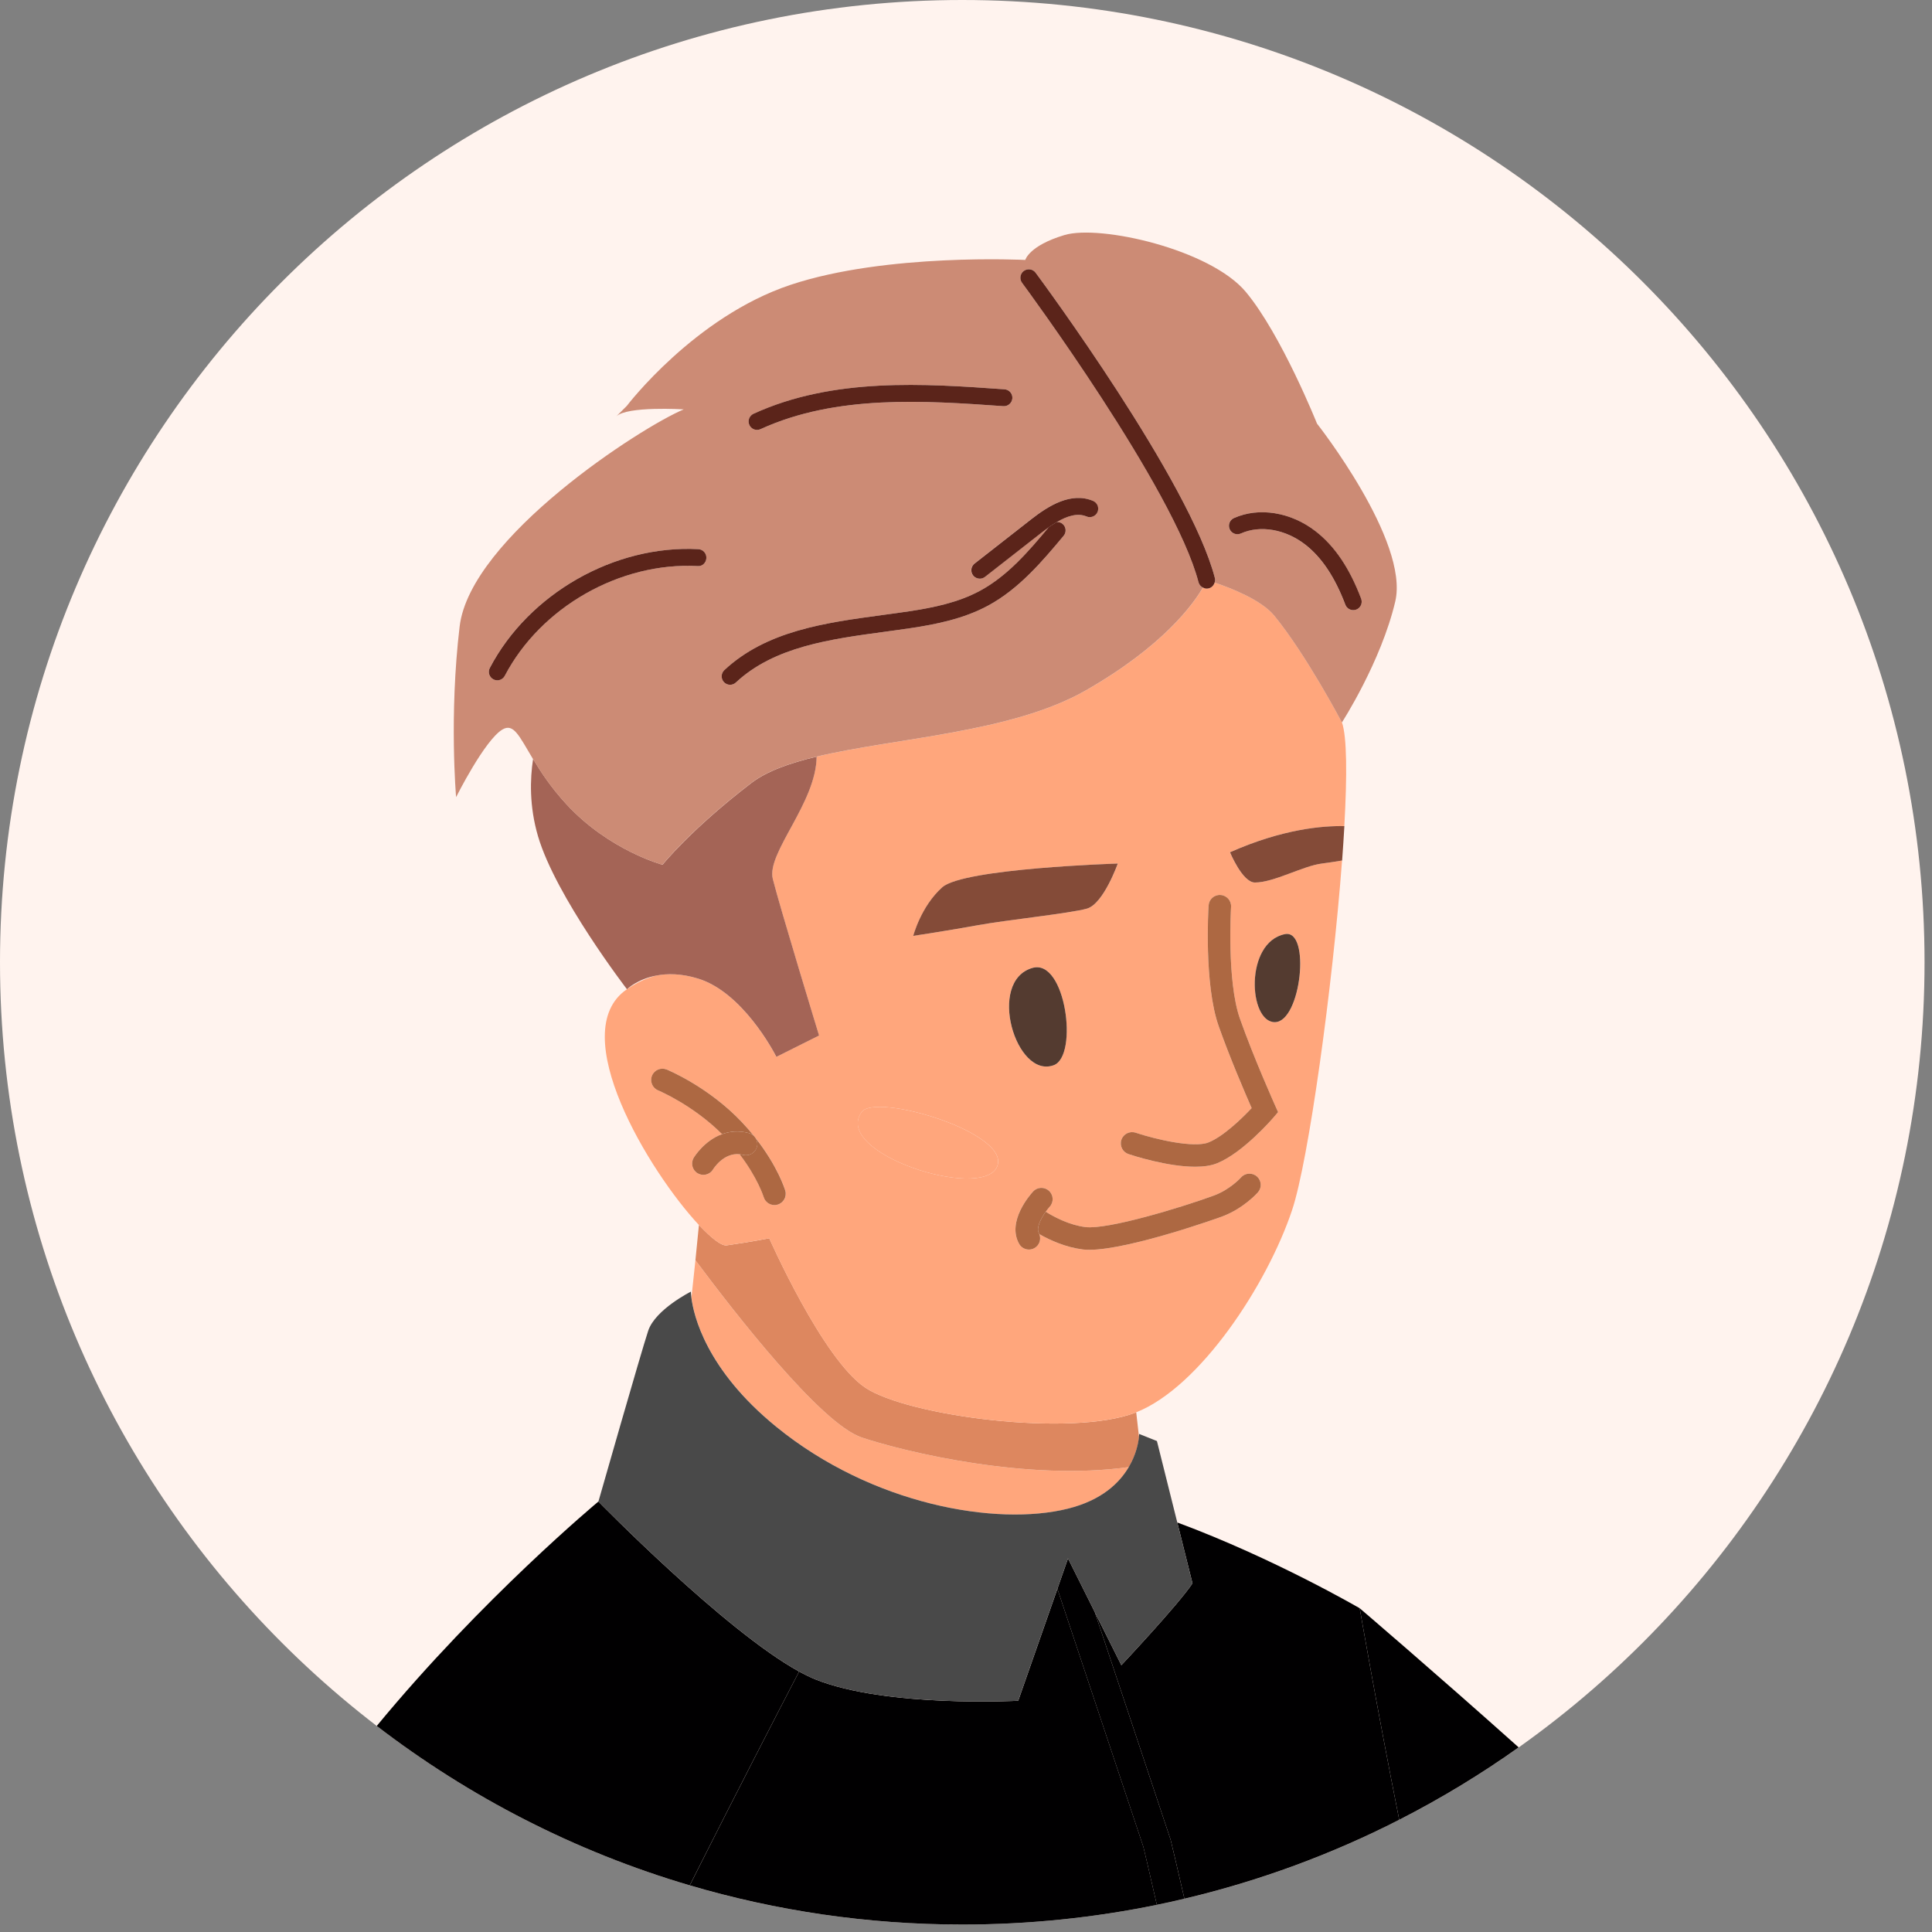
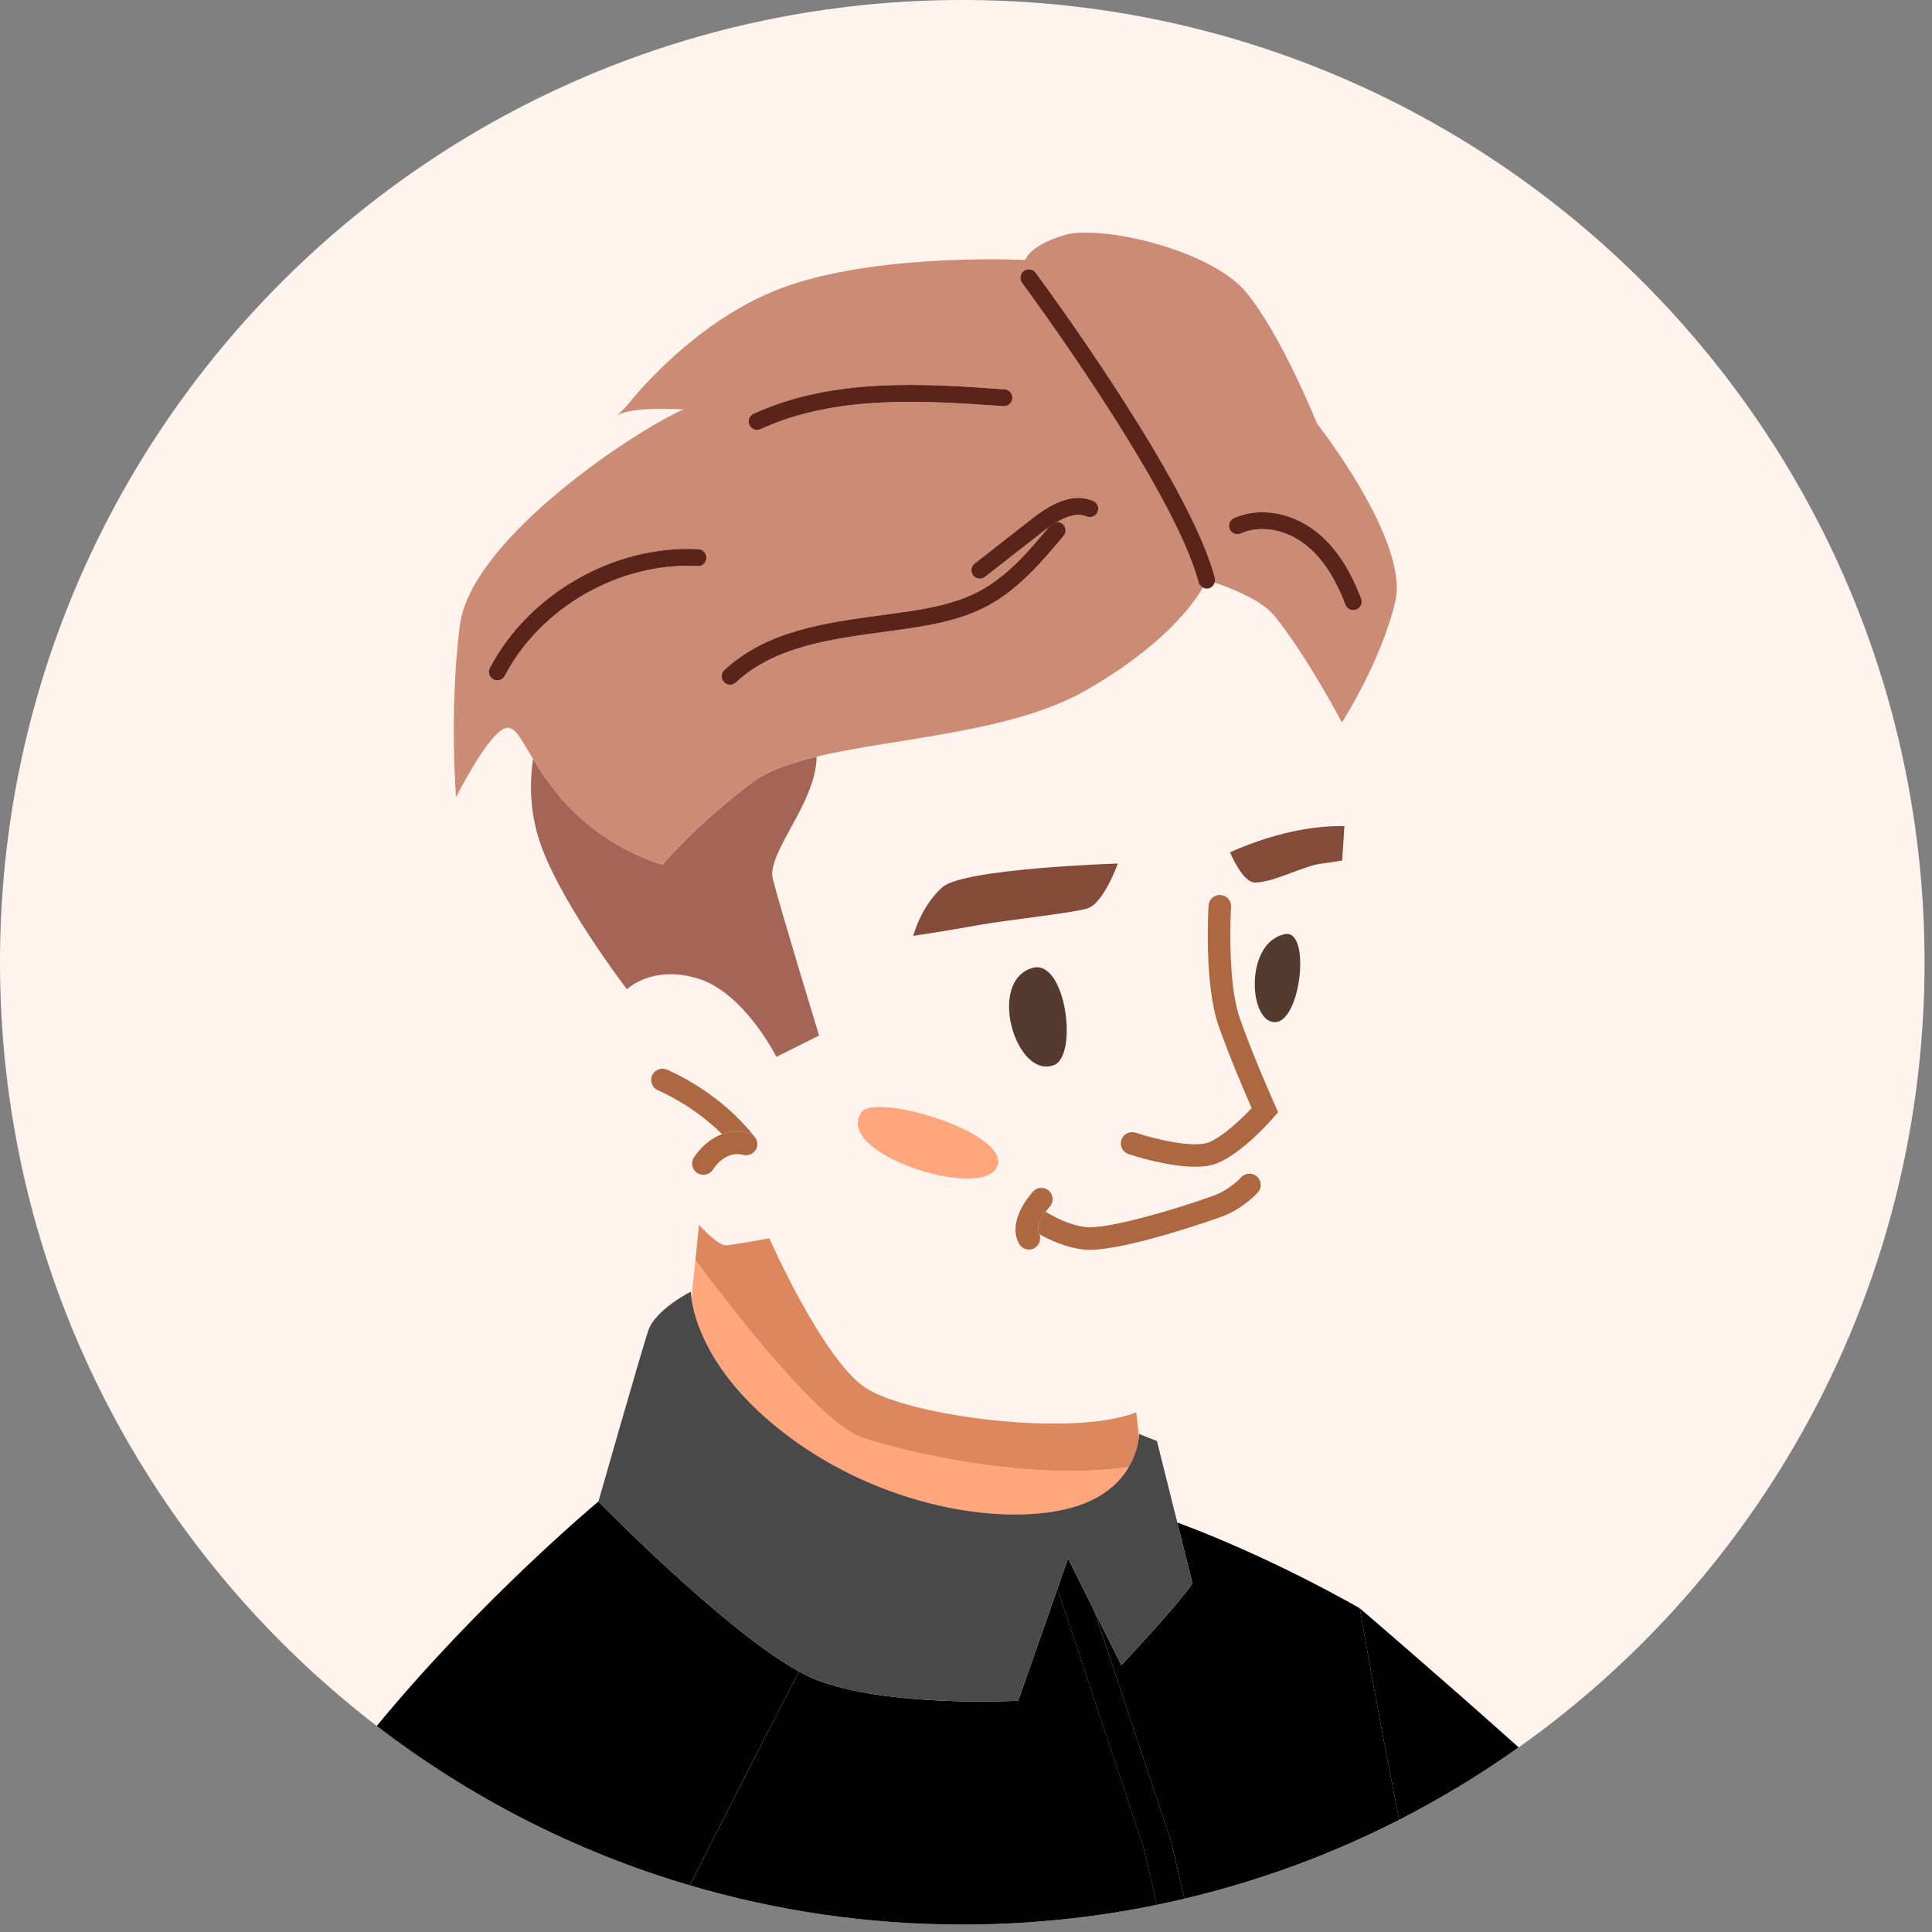
<svg xmlns="http://www.w3.org/2000/svg" width="512px" height="512px" viewBox="0 0 512 512" version="1.1">
  <rect x="0" y="0" width="512" height="512" fill="#808080" stroke="none" />
  <g id="surface1">
    <path style=" stroke:none;fill-rule:nonzero;fill:rgb(100%,95.294%,93.333%);fill-opacity:1;" d="M 510.023 255.012 C 510.023 395.848 395.852 510.023 255.012 510.023 C 114.172 510.023 0 395.848 0 255.012 C 0 114.172 114.172 0 255.012 0 C 395.852 0 510.023 114.172 510.023 255.012 " />
    <path style=" stroke:none;fill-rule:nonzero;fill:rgb(0.392%,0%,0.392%);fill-opacity:1;" d="M 360.336 426.203 C 360.336 426.203 364.844 452.363 370.809 482.262 C 381.848 476.625 392.426 470.207 402.461 463.074 C 380.043 443.027 360.336 426.203 360.336 426.203 " />
    <path style=" stroke:none;fill-rule:nonzero;fill:rgb(0.392%,0%,0.392%);fill-opacity:1;" d="M 360.336 426.203 C 360.336 426.203 337.672 412.996 311.992 403.469 L 316.023 419.602 C 312.254 425.262 297.172 441.289 297.172 441.289 L 290.113 427.18 L 310.227 487.555 C 310.48 488.59 311.848 494.266 313.883 503.18 C 333.867 498.453 352.949 491.383 370.809 482.262 C 364.844 452.363 360.336 426.203 360.336 426.203 " />
    <path style=" stroke:none;fill-rule:nonzero;fill:rgb(0.392%,0%,0.392%);fill-opacity:1;" d="M 158.586 397.918 C 158.586 397.918 127.711 423.59 99.844 457.395 C 124.359 476.215 152.391 490.684 182.781 499.641 C 195.676 474.035 206.203 453.672 211.77 442.969 C 191.914 432.059 158.586 397.918 158.586 397.918 " />
    <path style=" stroke:none;fill-rule:nonzero;fill:rgb(0.392%,0%,0.392%);fill-opacity:1;" d="M 280.223 421.055 L 269.84 450.715 C 269.84 450.715 234.961 452.598 216.102 445.059 C 214.762 444.52 213.305 443.805 211.777 442.965 C 206.211 453.676 195.688 474.035 182.793 499.641 C 205.688 506.387 229.914 510.023 254.996 510.023 C 272.668 510.023 289.922 508.223 306.586 504.801 C 304.594 496.027 303.258 490.449 303.02 489.461 Z M 280.223 421.055 " />
    <path style=" stroke:none;fill-rule:nonzero;fill:rgb(0.392%,0%,0.392%);fill-opacity:1;" d="M 290.117 427.18 L 283.031 413.004 L 280.215 421.055 L 303.008 489.461 C 303.25 490.453 304.582 496.027 306.574 504.801 C 309.023 504.297 311.461 503.754 313.883 503.18 C 311.852 494.266 310.477 488.59 310.23 487.555 Z M 290.117 427.18 " />
    <path style=" stroke:none;fill-rule:nonzero;fill:rgb(100%,65.098%,48.627%);fill-opacity:1;" d="M 205.746 378.121 C 231.199 398.863 264.195 404.52 283.055 399.809 C 292.016 397.566 296.691 392.984 299.16 388.789 C 272.348 392.586 240.055 384.844 228.379 380.957 C 217.508 377.332 194.402 347.566 184.297 333.965 C 183.977 337.09 183.621 340.449 183.242 343.879 C 183.824 348.543 187.102 362.934 205.746 378.121 " />
    <path style=" stroke:none;fill-rule:nonzero;fill:rgb(86.667%,52.941%,37.255%);fill-opacity:1;" d="M 228.379 380.953 C 240.055 384.844 272.348 392.582 299.16 388.789 C 301.156 385.398 301.711 382.289 301.852 380.852 L 301.109 374.281 C 301.059 374.301 301.012 374.324 300.969 374.34 C 283.996 380.953 240.633 375.297 229.32 367.746 C 218.004 360.203 203.867 328.156 203.867 328.156 C 203.867 328.156 199.152 329.094 192.551 330.039 C 191.227 330.227 188.52 328.145 185.223 324.617 C 184.965 327.281 184.652 330.469 184.297 333.961 C 194.406 347.562 217.508 377.328 228.379 380.953 " />
    <path style=" stroke:none;fill-rule:nonzero;fill:rgb(28.627%,28.627%,28.627%);fill-opacity:1;" d="M 211.77 442.965 C 213.293 443.805 214.746 444.52 216.094 445.059 C 234.949 452.598 269.832 450.715 269.832 450.715 L 280.215 421.055 L 283.027 413.004 L 290.117 427.18 L 297.172 441.289 C 297.172 441.289 312.254 425.262 316.023 419.602 L 311.992 403.469 L 306.598 381.891 L 301.887 380.008 C 301.887 380.008 301.879 380.328 301.824 380.855 C 301.684 382.289 301.129 385.402 299.137 388.789 C 296.672 392.984 291.996 397.566 283.027 399.805 C 264.176 404.52 231.18 398.859 205.727 378.121 C 187.082 362.934 183.801 348.543 183.223 343.879 C 183.098 342.859 183.098 342.297 183.098 342.297 C 183.098 342.297 173.672 347.012 171.781 352.664 C 169.898 358.324 158.586 397.918 158.586 397.918 C 158.586 397.918 191.914 432.055 211.77 442.965 " />
-     <path style=" stroke:none;fill-rule:nonzero;fill:rgb(100%,65.098%,48.627%);fill-opacity:1;" d="M 183.848 306.82 C 184 306.562 186.652 302.27 191.363 300.559 C 183.629 292.82 174.527 289.004 174.434 288.961 C 172.91 288.336 172.18 286.59 172.805 285.066 C 173.43 283.543 175.168 282.812 176.695 283.438 C 177.145 283.621 187.762 288.031 196.59 297.348 C 197.805 298.629 198.891 299.895 199.879 301.121 C 200.004 301.25 200.109 301.391 200.211 301.543 C 206.172 309.102 208.039 315.223 208.125 315.531 C 208.59 317.109 207.688 318.77 206.105 319.234 C 205.824 319.316 205.539 319.355 205.262 319.355 C 203.969 319.355 202.781 318.512 202.398 317.211 C 202.383 317.16 200.84 312.195 196.027 305.883 C 191.703 305.41 188.996 309.848 188.965 309.895 C 188.406 310.828 187.418 311.344 186.406 311.344 C 185.883 311.344 185.352 311.207 184.871 310.918 C 183.457 310.07 183 308.234 183.848 306.82 M 228.359 294.688 C 232.129 289.5 268.426 300.34 264.184 309.301 C 259.941 318.254 220.469 305.535 228.359 294.688 M 249.73 235.137 C 255.383 230.105 296.238 228.852 296.238 228.852 C 296.238 228.852 292.469 239.535 288.066 240.789 C 283.668 242.047 266.629 243.82 259.156 245.191 C 251.457 246.609 242.031 248.02 242.031 248.02 C 242.031 248.02 244.074 240.164 249.73 235.137 M 297.18 302.07 C 297.699 300.504 299.395 299.66 300.953 300.184 C 306.387 301.988 316.441 304.281 320.27 302.762 C 324.117 301.219 329.043 296.492 331.695 293.656 C 329.992 289.773 325.895 280.258 322.965 271.953 C 319.035 260.824 320.23 240.824 320.285 239.977 C 320.387 238.332 321.754 237.082 323.449 237.184 C 325.094 237.285 326.348 238.703 326.242 240.348 C 326.234 240.547 325.066 259.984 328.598 269.965 C 332.285 280.414 337.871 292.863 337.93 292.988 L 338.707 294.719 L 337.473 296.16 C 337.145 296.543 329.375 305.543 322.488 308.301 C 320.875 308.945 318.867 309.199 316.719 309.199 C 309.391 309.199 300.34 306.27 299.066 305.844 C 297.504 305.324 296.66 303.633 297.18 302.07 M 340.527 247.555 C 347.445 246.156 344.82 270.883 337.848 270.883 C 330.871 270.883 329.801 249.727 340.527 247.555 M 273.613 256.504 C 282.414 253.992 285.848 279.805 279.27 282.277 C 269.215 286.043 261.453 259.98 273.613 256.504 M 333.367 315.98 C 333.215 316.156 329.496 320.352 323.656 322.473 C 323.398 322.57 299.312 331.215 288.688 331.215 C 288.039 331.215 287.445 331.184 286.914 331.117 C 282.43 330.559 278.32 328.695 275.434 327.066 C 275.977 328.438 275.441 330.027 274.121 330.766 C 273.66 331.02 273.164 331.141 272.672 331.141 C 271.621 331.141 270.605 330.59 270.062 329.602 C 266.746 323.648 273.047 316.551 273.773 315.758 C 274.891 314.543 276.781 314.473 277.996 315.59 C 279.203 316.707 279.281 318.594 278.168 319.805 C 277.844 320.156 277.48 320.621 277.121 321.121 C 279.457 322.578 283.434 324.664 287.652 325.191 C 293.496 325.902 312.645 320.129 321.613 316.863 C 325.969 315.281 328.852 312.07 328.879 312.039 C 329.973 310.809 331.852 310.688 333.094 311.777 C 334.324 312.867 334.449 314.742 333.367 315.98 M 192.539 330.039 C 199.137 329.102 203.852 328.156 203.852 328.156 C 203.852 328.156 217.988 360.207 229.305 367.746 C 240.617 375.301 283.984 380.953 300.953 374.34 C 301 374.324 301.047 374.301 301.094 374.281 C 318.023 367.59 335.859 340.359 342.438 320.621 C 346.766 307.633 353.125 261.777 355.66 228.043 C 353.918 228.328 352.02 228.641 350.289 228.848 C 345.254 229.477 337.602 233.875 332.543 233.875 C 329.242 233.875 325.941 225.859 325.941 225.859 C 339.898 219.668 350.586 218.801 356.258 218.938 C 357.02 205.547 356.957 195.188 355.633 191.453 C 355.629 191.449 355.629 191.445 355.629 191.441 C 355.559 191.316 346.176 173.504 337.723 163.172 C 334.211 158.879 325.828 155.703 321.906 154.398 C 321.684 155.109 321.145 155.707 320.371 155.91 C 320.18 155.957 319.992 155.984 319.805 155.984 C 319.445 155.984 319.105 155.867 318.797 155.707 C 316.254 160.098 308.27 171.246 287.754 182.969 C 268.07 194.215 237.379 195.508 216.395 200.516 C 216.293 212.824 203.066 226.031 204.793 232.934 C 206.676 240.477 217.043 274.418 217.043 274.418 L 205.734 280.074 C 205.734 280.074 205.707 280.02 205.699 280.008 L 205.703 280.016 C 205.695 280 205.672 279.961 205.66 279.934 C 204.934 278.523 196.691 262.93 184.992 259.336 C 180.539 257.961 176.844 257.969 173.926 258.527 C 171.43 259.168 168.832 260.324 166.133 262.164 C 149.562 273.461 172.105 310.613 185.207 324.621 C 188.504 328.145 191.211 330.227 192.539 330.039 " />
    <path style=" stroke:none;fill-rule:nonzero;fill:rgb(64.314%,39.216%,33.725%);fill-opacity:1;" d="M 185.008 259.336 C 196.707 262.938 204.949 278.523 205.676 279.934 C 205.695 279.969 205.707 279.992 205.715 280.008 C 205.723 280.023 205.75 280.078 205.75 280.078 L 217.062 274.418 C 217.062 274.418 206.691 240.48 204.805 232.938 C 203.078 226.039 216.309 212.824 216.414 200.52 C 209.258 202.227 203.227 204.367 199.152 207.48 C 183.125 219.738 175.582 229.164 175.582 229.164 C 175.582 229.164 161.438 225.395 150.125 213.137 C 146.039 208.711 143.316 204.543 141.27 201.137 C 140.461 206.43 140.246 213.676 142.582 221.621 C 147.297 237.648 166.152 262.16 166.152 262.16 C 166.152 262.16 168.836 259.496 173.941 258.527 C 176.855 257.969 180.551 257.961 185.008 259.336 " />
    <path style=" stroke:none;fill-rule:nonzero;fill:rgb(67.843%,40.784%,25.882%);fill-opacity:1;" d="M 198.477 300.285 C 199.031 300.434 199.5 300.734 199.863 301.121 C 198.879 299.895 197.793 298.629 196.574 297.348 C 187.75 288.031 177.129 283.621 176.684 283.438 C 175.156 282.812 173.418 283.543 172.793 285.066 C 172.164 286.59 172.898 288.336 174.418 288.961 C 174.516 289.004 183.613 292.82 191.352 300.559 C 193.359 299.824 195.742 299.555 198.477 300.285 " />
-     <path style=" stroke:none;fill-rule:nonzero;fill:rgb(67.843%,40.784%,25.882%);fill-opacity:1;" d="M 200.582 303.938 C 200.156 305.531 198.508 306.473 196.93 306.055 C 196.613 305.969 196.309 305.918 196.004 305.883 C 200.82 312.191 202.359 317.16 202.379 317.211 C 202.762 318.512 203.949 319.355 205.238 319.355 C 205.52 319.355 205.801 319.316 206.082 319.234 C 207.664 318.766 208.57 317.109 208.105 315.527 C 208.016 315.223 206.152 309.102 200.184 301.539 C 200.637 302.227 200.812 303.086 200.582 303.938 " />
    <path style=" stroke:none;fill-rule:nonzero;fill:rgb(67.843%,40.784%,25.882%);fill-opacity:1;" d="M 188.965 309.895 C 188.996 309.848 191.703 305.41 196.027 305.887 C 196.328 305.918 196.633 305.973 196.953 306.055 C 198.531 306.473 200.18 305.535 200.605 303.941 C 200.832 303.086 200.656 302.227 200.203 301.543 C 200.109 301.391 200.004 301.254 199.879 301.125 C 199.512 300.734 199.043 300.438 198.488 300.285 C 195.75 299.555 193.371 299.824 191.363 300.559 C 186.652 302.27 184 306.562 183.848 306.82 C 183 308.238 183.453 310.07 184.871 310.918 C 185.352 311.207 185.883 311.344 186.402 311.344 C 187.418 311.344 188.406 310.828 188.965 309.895 " />
    <path style=" stroke:none;fill-rule:nonzero;fill:rgb(67.843%,40.784%,25.882%);fill-opacity:1;" d="M 299.066 305.844 C 300.344 306.27 309.395 309.199 316.719 309.199 C 318.867 309.199 320.879 308.945 322.492 308.297 C 329.375 305.543 337.148 296.539 337.477 296.16 L 338.707 294.719 L 337.93 292.988 C 337.879 292.863 332.285 280.414 328.598 269.965 C 325.074 259.984 326.234 240.543 326.246 240.348 C 326.352 238.703 325.098 237.285 323.449 237.18 C 321.762 237.082 320.387 238.332 320.289 239.977 C 320.23 240.82 319.035 260.824 322.969 271.953 C 325.898 280.258 329.996 289.773 331.699 293.656 C 329.047 296.492 324.117 301.215 320.27 302.754 C 316.441 304.281 306.391 301.988 300.957 300.18 C 299.395 299.66 297.699 300.504 297.18 302.066 C 296.66 303.633 297.504 305.324 299.066 305.844 " />
    <path style=" stroke:none;fill-rule:nonzero;fill:rgb(32.941%,23.137%,18.824%);fill-opacity:1;" d="M 279.277 282.277 C 285.855 279.809 282.418 253.992 273.617 256.508 C 261.461 259.98 269.223 286.043 279.277 282.277 " />
    <path style=" stroke:none;fill-rule:nonzero;fill:rgb(51.765%,29.412%,21.961%);fill-opacity:1;" d="M 288.055 240.789 C 292.453 239.535 296.223 228.848 296.223 228.848 C 296.223 228.848 255.371 230.109 249.715 235.133 C 244.059 240.164 242.016 248.02 242.016 248.02 C 242.016 248.02 251.445 246.602 259.141 245.188 C 266.609 243.82 283.652 242.047 288.055 240.789 " />
    <path style=" stroke:none;fill-rule:nonzero;fill:rgb(51.765%,29.412%,21.961%);fill-opacity:1;" d="M 325.961 225.859 C 325.961 225.859 329.258 233.875 332.559 233.875 C 337.617 233.875 345.273 229.477 350.309 228.848 C 352.035 228.641 353.934 228.324 355.676 228.043 C 355.906 224.895 356.109 221.828 356.273 218.934 C 350.605 218.801 339.918 219.664 325.961 225.859 " />
    <path style=" stroke:none;fill-rule:nonzero;fill:rgb(32.941%,23.137%,18.824%);fill-opacity:1;" d="M 337.832 270.883 C 344.809 270.883 347.434 246.156 340.516 247.555 C 329.789 249.727 330.859 270.883 337.832 270.883 " />
    <path style=" stroke:none;fill-rule:nonzero;fill:rgb(67.843%,40.784%,25.882%);fill-opacity:1;" d="M 328.883 312.035 C 328.855 312.07 325.969 315.281 321.617 316.859 C 312.648 320.125 293.5 325.902 287.652 325.188 C 283.434 324.664 279.457 322.574 277.121 321.121 C 275.84 322.922 274.57 325.422 275.285 326.703 C 275.348 326.82 275.391 326.945 275.438 327.066 C 278.32 328.691 282.434 330.555 286.914 331.113 C 287.453 331.184 288.047 331.211 288.688 331.211 C 299.316 331.211 323.402 322.57 323.656 322.473 C 329.5 320.348 333.211 316.152 333.367 315.977 C 334.453 314.738 334.328 312.863 333.094 311.777 C 331.859 310.688 329.973 310.805 328.883 312.035 " />
    <path style=" stroke:none;fill-rule:nonzero;fill:rgb(67.843%,40.784%,25.882%);fill-opacity:1;" d="M 277.125 321.129 C 277.488 320.621 277.852 320.16 278.172 319.805 C 279.289 318.598 279.211 316.707 278 315.594 C 276.789 314.473 274.895 314.543 273.781 315.762 C 273.051 316.551 266.758 323.648 270.066 329.609 C 270.609 330.59 271.629 331.145 272.676 331.145 C 273.168 331.145 273.664 331.023 274.125 330.766 C 275.445 330.035 275.98 328.441 275.441 327.07 C 275.395 326.949 275.352 326.824 275.285 326.707 C 274.574 325.426 275.84 322.926 277.125 321.129 " />
    <path style=" stroke:none;fill-rule:nonzero;fill:rgb(100%,65.098%,48.627%);fill-opacity:1;" d="M 264.176 309.301 C 268.418 300.344 232.121 289.5 228.348 294.688 C 220.457 305.535 259.934 318.254 264.176 309.301 " />
    <path style=" stroke:none;fill-rule:nonzero;fill:rgb(51.765%,29.412%,21.961%);fill-opacity:1;" d="M 162.68 111.008 C 162.82 110.871 163.035 110.652 163.309 110.375 C 162.996 110.691 162.805 110.883 162.68 111.008 " />
    <path style=" stroke:none;fill-rule:nonzero;fill:rgb(51.765%,29.412%,21.961%);fill-opacity:1;" d="M 162.68 111.008 C 162.496 111.191 162.469 111.219 162.68 111.008 " />
    <path style=" stroke:none;fill-rule:nonzero;fill:rgb(80%,54.51%,45.882%);fill-opacity:1;" d="M 133.766 179.082 C 133.363 179.852 132.586 180.285 131.781 180.285 C 131.43 180.285 131.074 180.203 130.746 180.027 C 129.648 179.453 129.227 178.098 129.797 177.004 C 140.125 157.305 162.863 144.348 185.062 145.535 C 186.301 145.602 187.246 146.652 187.18 147.891 C 187.121 149.121 186.125 150.152 184.828 150.004 C 164.273 148.945 143.309 160.883 133.766 179.082 M 191.957 177.598 C 203.129 167.145 218.707 165.039 233.766 163.004 C 236.176 162.68 238.57 162.352 240.938 161.996 C 247.234 161.043 253.875 159.723 259.734 156.555 C 267.031 152.609 272.59 146.102 277.934 139.719 C 277.277 140.18 276.633 140.652 276.027 141.133 L 261 152.879 C 260.59 153.199 260.105 153.355 259.621 153.355 C 258.957 153.355 258.297 153.059 257.855 152.496 C 257.098 151.516 257.266 150.109 258.242 149.348 L 273.27 137.602 C 277.82 134.047 283.805 130.281 289.633 132.746 C 290.773 133.227 291.305 134.539 290.828 135.68 C 290.344 136.82 289.031 137.344 287.895 136.871 C 285.484 135.855 282.707 136.789 280.062 138.336 C 280.602 138.312 281.148 138.465 281.594 138.832 C 282.543 139.629 282.668 141.039 281.875 141.992 C 276.375 148.566 270.148 156.02 261.863 160.492 C 255.379 164 247.984 165.457 241.605 166.422 C 239.219 166.781 236.797 167.113 234.367 167.441 C 220 169.383 205.148 171.391 195.016 180.871 C 194.582 181.273 194.035 181.473 193.484 181.473 C 192.891 181.473 192.293 181.234 191.848 180.762 C 191.008 179.863 191.055 178.441 191.957 177.598 M 199.695 109.66 C 220.848 99.965 244.945 101.668 266.215 103.172 C 267.445 103.258 268.375 104.328 268.289 105.562 C 268.203 106.793 267.117 107.727 265.895 107.637 C 245.168 106.176 221.676 104.512 201.559 113.73 C 201.258 113.867 200.941 113.93 200.629 113.93 C 199.781 113.93 198.969 113.449 198.59 112.629 C 198.078 111.5 198.57 110.176 199.695 109.66 M 326.988 137.297 C 333.586 134.328 342.082 135.703 348.633 140.785 C 353.684 144.711 357.629 150.559 360.699 158.66 C 361.137 159.816 360.551 161.109 359.395 161.547 C 359.137 161.645 358.867 161.688 358.602 161.688 C 357.699 161.688 356.848 161.141 356.508 160.242 C 353.746 152.938 350.27 147.727 345.883 144.32 C 340.625 140.238 333.922 139.082 328.824 141.379 C 327.684 141.887 326.367 141.379 325.863 140.258 C 325.355 139.125 325.859 137.805 326.988 137.297 M 175.551 229.164 C 175.551 229.164 183.094 219.734 199.121 207.48 C 203.195 204.359 209.227 202.223 216.383 200.516 C 237.367 195.508 268.055 194.215 287.738 182.969 C 308.254 171.246 316.238 160.098 318.781 155.707 C 318.234 155.426 317.793 154.945 317.625 154.301 C 311.215 129.562 271.262 75.484 270.855 74.941 C 270.121 73.949 270.328 72.543 271.32 71.809 C 272.32 71.074 273.719 71.285 274.453 72.273 C 276.117 74.52 315.332 127.602 321.961 153.18 C 322.07 153.602 322.012 154.012 321.895 154.398 C 325.816 155.703 334.195 158.879 337.703 163.168 C 346.16 173.504 355.547 191.316 355.613 191.441 L 355.621 191.453 C 355.621 191.453 365.988 175.426 369.758 159.398 C 373.531 143.371 349.02 112.262 349.02 112.262 C 349.02 112.262 339.594 88.691 330.168 77.375 C 320.734 66.066 291.512 59.465 282.082 62.293 C 272.656 65.121 271.711 68.891 271.711 68.891 C 271.711 68.891 234.941 67.008 209.488 75.492 C 184.035 83.977 166.125 107.547 166.125 107.547 L 163.293 110.375 C 166.125 107.547 181.203 108.488 181.203 108.488 C 169.895 113.203 124.641 142.43 121.812 166 C 118.984 189.57 120.871 211.25 120.871 211.25 C 120.871 211.25 128.414 196.164 133.129 193.34 C 136.137 191.531 137.621 195.125 141.238 201.133 C 143.285 204.539 146.012 208.707 150.098 213.137 C 161.41 225.391 175.551 229.164 175.551 229.164 " />
    <path style=" stroke:none;fill-rule:nonzero;fill:rgb(35.686%,14.118%,10.196%);fill-opacity:1;" d="M 321.957 153.184 C 315.328 127.602 276.113 74.52 274.449 72.273 C 273.715 71.285 272.316 71.078 271.316 71.809 C 270.324 72.543 270.117 73.953 270.852 74.945 C 271.258 75.484 311.211 129.566 317.621 154.305 C 317.789 154.945 318.23 155.43 318.777 155.707 C 319.086 155.871 319.426 155.984 319.789 155.984 C 319.973 155.984 320.164 155.957 320.352 155.91 C 321.129 155.711 321.664 155.109 321.887 154.398 C 322.008 154.012 322.066 153.605 321.957 153.184 " />
    <path style=" stroke:none;fill-rule:nonzero;fill:rgb(35.686%,14.118%,10.196%);fill-opacity:1;" d="M 193.484 181.473 C 194.031 181.473 194.582 181.273 195.012 180.871 C 205.145 171.391 220 169.383 234.363 167.441 C 236.797 167.109 239.219 166.781 241.605 166.422 C 247.984 165.457 255.375 164 261.859 160.492 C 270.141 156.016 276.375 148.562 281.875 141.988 C 282.668 141.035 282.539 139.629 281.59 138.832 C 281.148 138.465 280.598 138.312 280.059 138.336 C 279.336 138.762 278.621 139.227 277.93 139.715 C 272.59 146.102 267.031 152.609 259.73 156.551 C 253.871 159.723 247.23 161.043 240.934 161.996 C 238.57 162.352 236.176 162.68 233.762 163 C 218.703 165.039 203.129 167.145 191.953 177.594 C 191.055 178.441 191.008 179.859 191.848 180.762 C 192.289 181.234 192.887 181.473 193.484 181.473 " />
    <path style=" stroke:none;fill-rule:nonzero;fill:rgb(35.686%,14.118%,10.196%);fill-opacity:1;" d="M 200.625 113.93 C 200.941 113.93 201.254 113.867 201.555 113.727 C 221.672 104.512 245.16 106.176 265.891 107.637 C 267.113 107.727 268.199 106.793 268.285 105.562 C 268.371 104.328 267.441 103.258 266.211 103.172 C 244.945 101.664 220.844 99.965 199.691 109.652 C 198.566 110.172 198.074 111.5 198.586 112.621 C 198.965 113.445 199.777 113.93 200.625 113.93 " />
    <path style=" stroke:none;fill-rule:nonzero;fill:rgb(35.686%,14.118%,10.196%);fill-opacity:1;" d="M 184.836 150.008 C 186.137 150.152 187.129 149.125 187.191 147.891 C 187.254 146.656 186.309 145.602 185.074 145.535 C 162.871 144.348 140.133 157.305 129.809 177.012 C 129.234 178.102 129.656 179.457 130.754 180.031 C 131.086 180.203 131.438 180.289 131.789 180.289 C 132.594 180.289 133.375 179.852 133.773 179.09 C 143.316 160.883 164.281 148.945 184.836 150.008 " />
    <path style=" stroke:none;fill-rule:nonzero;fill:rgb(35.686%,14.118%,10.196%);fill-opacity:1;" d="M 287.926 136.871 C 289.059 137.344 290.375 136.82 290.859 135.68 C 291.34 134.539 290.809 133.227 289.668 132.746 C 283.836 130.285 277.855 134.047 273.301 137.602 L 258.27 149.352 C 257.301 150.109 257.125 151.523 257.887 152.496 C 258.328 153.059 258.984 153.355 259.652 153.355 C 260.133 153.355 260.621 153.199 261.031 152.879 L 276.059 141.133 C 276.664 140.656 277.309 140.184 277.965 139.719 C 278.656 139.23 279.371 138.762 280.094 138.336 C 282.734 136.789 285.52 135.855 287.926 136.871 " />
    <path style=" stroke:none;fill-rule:nonzero;fill:rgb(35.686%,14.118%,10.196%);fill-opacity:1;" d="M 328.84 141.379 C 333.941 139.082 340.645 140.238 345.906 144.32 C 350.285 147.727 353.762 152.938 356.527 160.242 C 356.863 161.141 357.715 161.688 358.625 161.688 C 358.887 161.688 359.152 161.645 359.414 161.547 C 360.574 161.109 361.152 159.816 360.715 158.66 C 357.652 150.559 353.707 144.711 348.648 140.785 C 342.102 135.703 333.605 134.328 327.004 137.297 C 325.875 137.805 325.375 139.125 325.883 140.258 C 326.391 141.379 327.703 141.887 328.84 141.379 " />
  </g>
</svg>